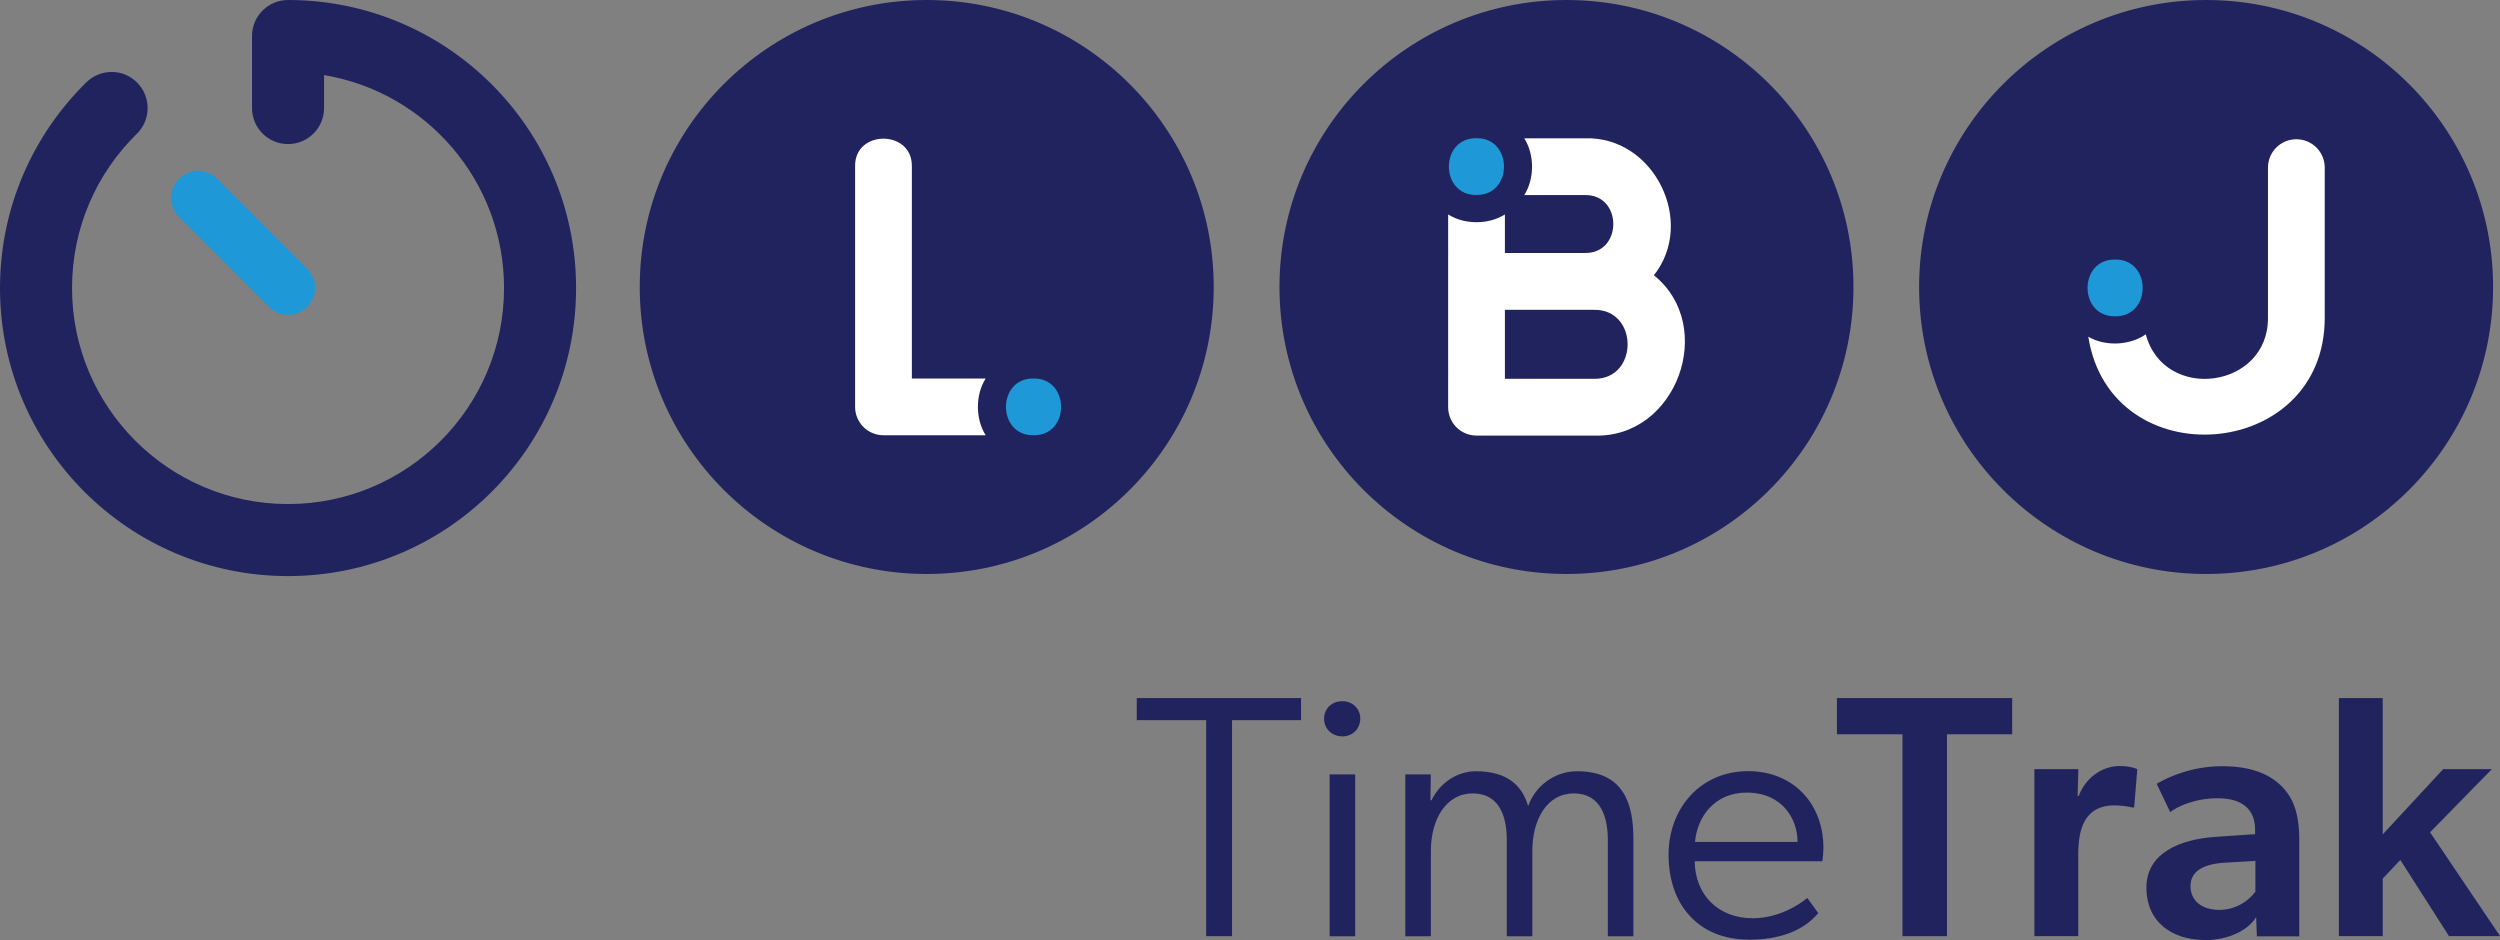
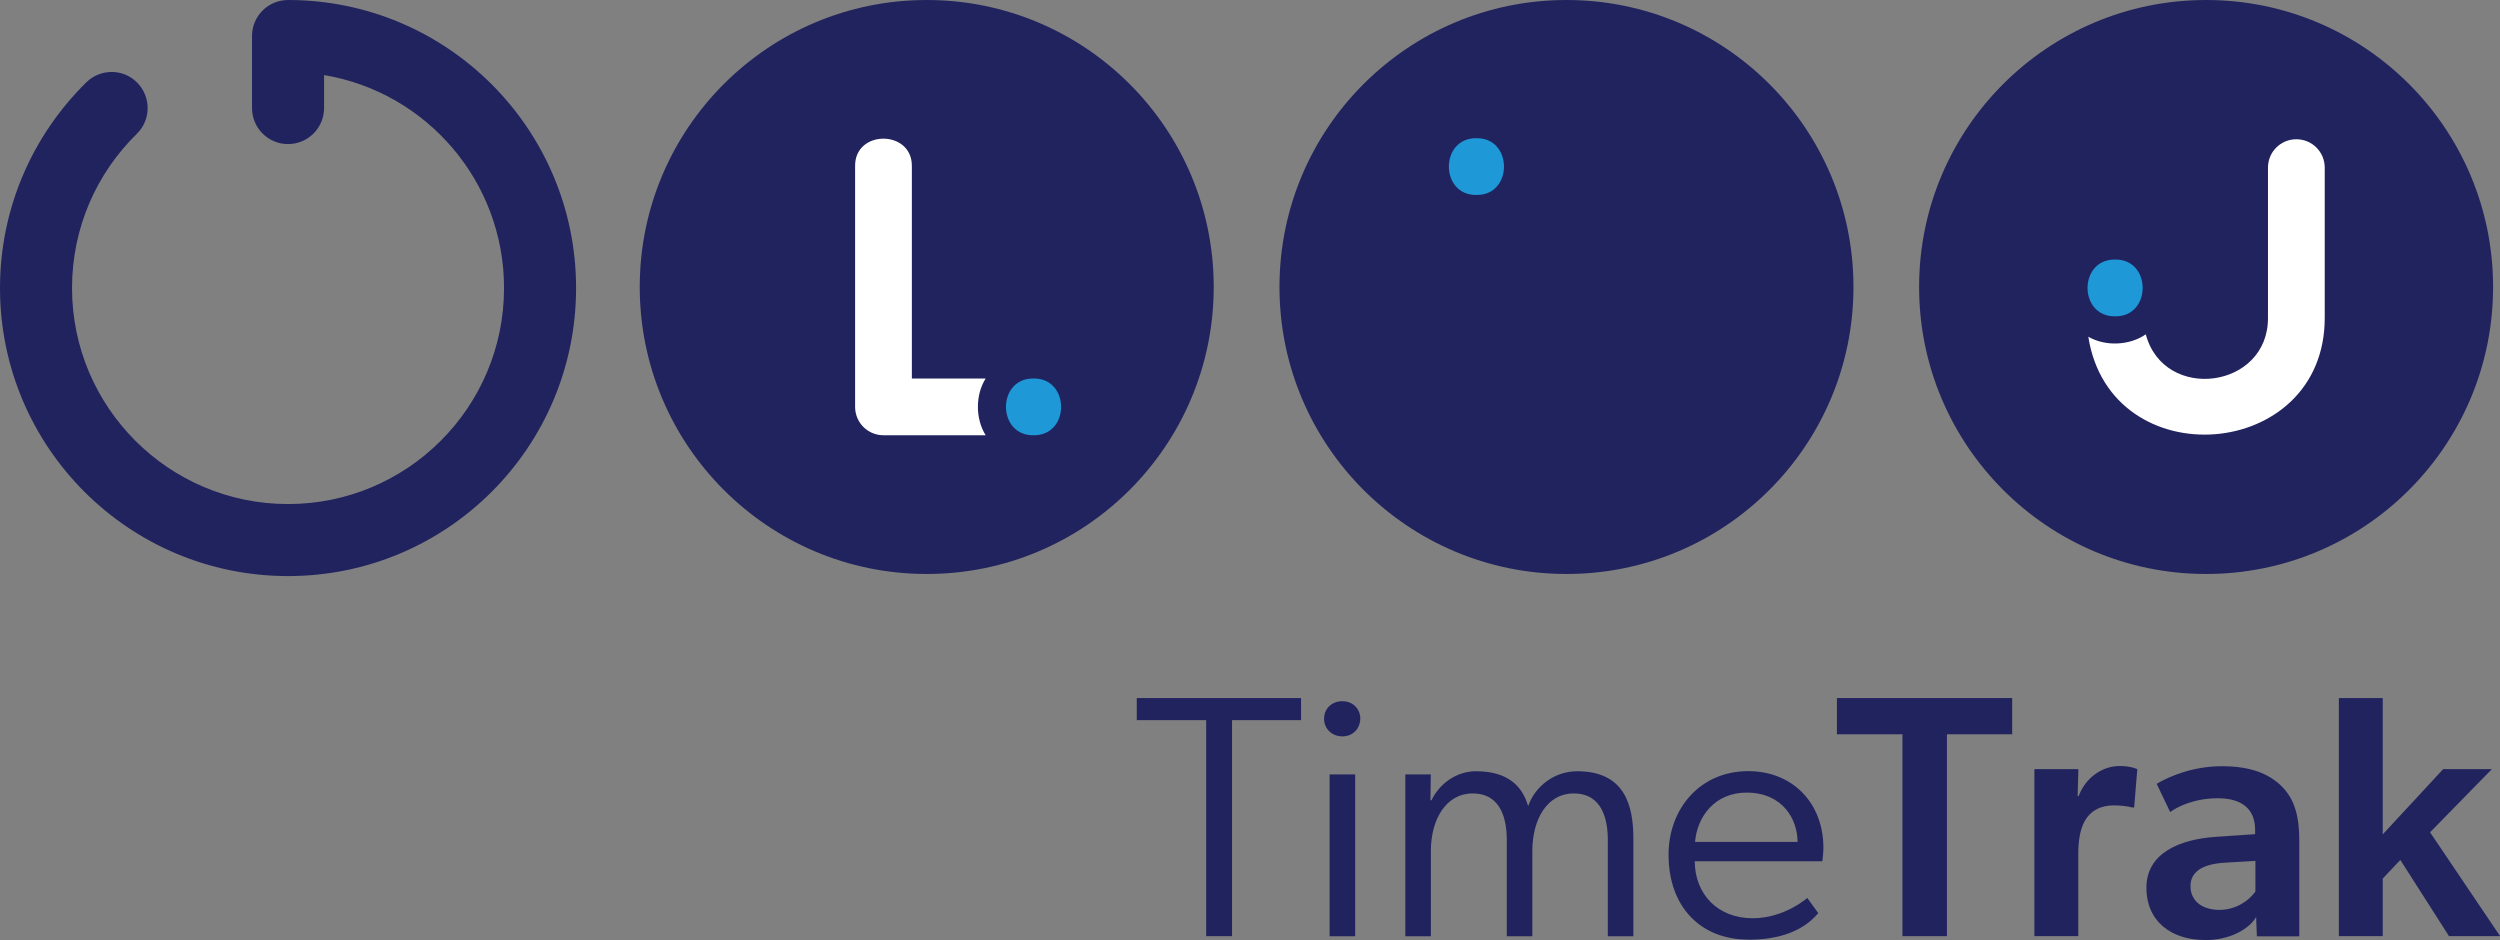
<svg xmlns="http://www.w3.org/2000/svg" id="_Ñëîé_1" data-name="Ñëîé 1" width="238.77" height="89.78" viewBox="0 0 238.77 89.78">
  <rect x="0" y="0" width="238.77" height="89.78" fill="#808080" stroke="none" />
  <defs>
    <style>
      .cls-1 {
        fill: #fff;
      }

      .cls-2 {
        fill: #21235f;
      }

      .cls-3 {
        fill: #1e98d7;
      }
    </style>
  </defs>
  <g>
    <circle class="cls-2" cx="88.51" cy="27.41" r="27.41" />
    <g>
      <path class="cls-1" d="M87.09,36.15V15.88c.05-3.51-5.48-3.52-5.42,0,0,0,0,22.98,0,22.98,0,1.5,1.21,2.71,2.71,2.71h9.76c-.99-1.57-.99-3.86,0-5.42h-7.06Z" />
      <path class="cls-3" d="M98.71,36.15c-3.51-.05-3.51,5.47,0,5.42,3.51.05,3.51-5.47,0-5.42Z" />
    </g>
  </g>
  <g>
    <circle class="cls-2" cx="149.61" cy="27.41" r="27.41" />
    <g>
-       <path class="cls-1" d="M157.95,26.3c4.06-5.08.03-13.3-6.56-13.09,0,0-5.81,0-5.81,0,.99,1.57.99,3.86,0,5.42h5.81c3.59-.05,3.59,5.58,0,5.53,0,0-7.66,0-7.66,0v-3.68c-1.56.99-3.86.99-5.42,0-.01,3.99.01,14.3,0,18.41,0,1.5,1.21,2.71,2.71,2.71h11.23c7.89.28,11.76-10.45,5.71-15.31ZM152.24,36.18h-8.51v-6.59h8.51c4.28-.06,4.28,6.65,0,6.59Z" />
      <path class="cls-3" d="M141.01,18.62c3.51.05,3.51-5.47,0-5.42-3.51-.05-3.51,5.47,0,5.42Z" />
    </g>
  </g>
  <g>
    <circle class="cls-2" cx="210.7" cy="27.41" r="27.41" />
    <g>
      <path class="cls-1" d="M219.32,13.3c-1.5,0-2.71,1.21-2.71,2.71v14.32c.06,6.82-9.94,8.11-11.67,1.6-1.53,1.07-3.86,1.18-5.49.23,2.11,13.49,22.62,11.95,22.58-1.83,0,0,0-14.32,0-14.32,0-1.5-1.21-2.71-2.71-2.71Z" />
      <path class="cls-3" d="M202.01,30.21c-3.51.05-3.51-5.47,0-5.42,3.51-.05,3.51,5.47,0,5.42Z" />
    </g>
  </g>
  <g>
    <path class="cls-2" d="M108.57,68.78v-2.11h15.69v2.11h-6.59v20.63h-2.47v-20.63h-6.62Z" />
    <path class="cls-2" d="M128.21,66.97c.99,0,1.71.72,1.71,1.68-.03.96-.72,1.68-1.71,1.68s-1.75-.72-1.75-1.68.72-1.68,1.75-1.68ZM129.43,73.96v15.46h-2.44v-15.46h2.44Z" />
    <path class="cls-2" d="M136.65,73.96l-.03,2.47h.1c.76-1.58,2.37-2.77,4.25-2.77,3.04,0,4.43,1.42,4.98,3.33.66-1.89,2.5-3.33,4.68-3.33,4.51,0,5.37,3.2,5.37,6.43v9.33h-2.44v-9.19c0-1.88-.49-4.45-3.26-4.45-2.54,0-3.95,2.47-3.95,5.5v8.14h-2.44v-9.19c0-1.88-.49-4.45-3.26-4.45-2.54,0-3.99,2.47-3.99,5.5v8.14h-2.44v-15.46h2.44Z" />
    <path class="cls-2" d="M166.97,89.74c-4.55,0-7.61-3.13-7.61-8.11,0-4.38,3-7.98,7.61-7.98,4.25,0,7.18,3.06,7.18,7.32,0,.56-.1,1.29-.1,1.29h-12.19c.03,3.2,2.24,5.44,5.54,5.44,3.03,0,5.21-1.94,5.21-1.94l1.05,1.45c-1.43,1.69-3.66,2.54-6.69,2.54ZM166.87,75.7c-3.1-.03-4.78,2.31-4.98,4.71h9.79c0-2.17-1.42-4.68-4.81-4.71Z" />
    <path class="cls-2" d="M175.44,70.13v-3.46h16.74v3.46h-6.23v19.28h-4.25v-19.28h-6.26Z" />
    <path class="cls-2" d="M198.5,73.46l-.07,2.57h.1c.63-1.71,2.21-2.87,3.92-2.87,1.09,0,1.68.3,1.68.3l-.3,3.66h-.2c-.46-.13-1.19-.2-1.75-.2-1.25,0-2.24.51-2.8,1.55-.42.78-.59,1.88-.59,3.1v7.84h-4.19v-15.95h4.19Z" />
    <path class="cls-2" d="M210.6,89.78c-3.1,0-5.6-1.68-5.6-5.01s3.26-4.61,6.56-4.84l3.82-.26v-.43c0-2.04-1.35-3-3.56-3s-3.86.79-4.55,1.32l-1.29-2.7c1.22-.72,3.46-1.68,6.23-1.68s4.45.72,5.64,1.85c1.15,1.12,1.75,2.57,1.75,5.27v9.13h-4.05l-.07-1.85c-.66,1.15-2.5,2.21-4.88,2.21ZM209.21,84.63c0,1.35,1.02,2.27,2.77,2.27,1.65,0,2.87-.96,3.43-1.75v-2.93l-2.87.17c-2.24.13-3.33.89-3.33,2.24Z" />
    <path class="cls-2" d="M227.57,66.67v13.02l5.77-6.23h4.65l-5.9,6.03,6.69,9.92h-4.88l-4.65-7.28-1.68,1.78v5.5h-4.19v-22.74h4.19Z" />
  </g>
  <g>
    <path class="cls-2" d="M27.51,0c-1.9,0-3.44,1.54-3.44,3.44v6.88c0,1.9,1.54,3.44,3.44,3.44s3.44-1.54,3.44-3.44v-3.15c9.76,1.63,17.19,10.12,17.19,20.34,0,11.39-9.24,20.63-20.63,20.63S6.88,38.89,6.88,27.51c0-5.77,2.36-10.99,6.19-14.73,1.35-1.33,1.38-3.5.05-4.87s-3.5-1.38-4.87-.05C3.17,12.85,0,19.81,0,27.51c0,15.19,12.31,27.51,27.51,27.51s27.51-12.31,27.51-27.51S42.7,0,27.51,0Z" />
-     <path class="cls-3" d="M20.74,17.08c-1.01-1.01-2.64-1.01-3.64,0s-1.01,2.64,0,3.64l8.6,8.6c1.01,1.01,2.64,1.01,3.64,0s1.01-2.64,0-3.64l-8.6-8.6Z" />
  </g>
</svg>